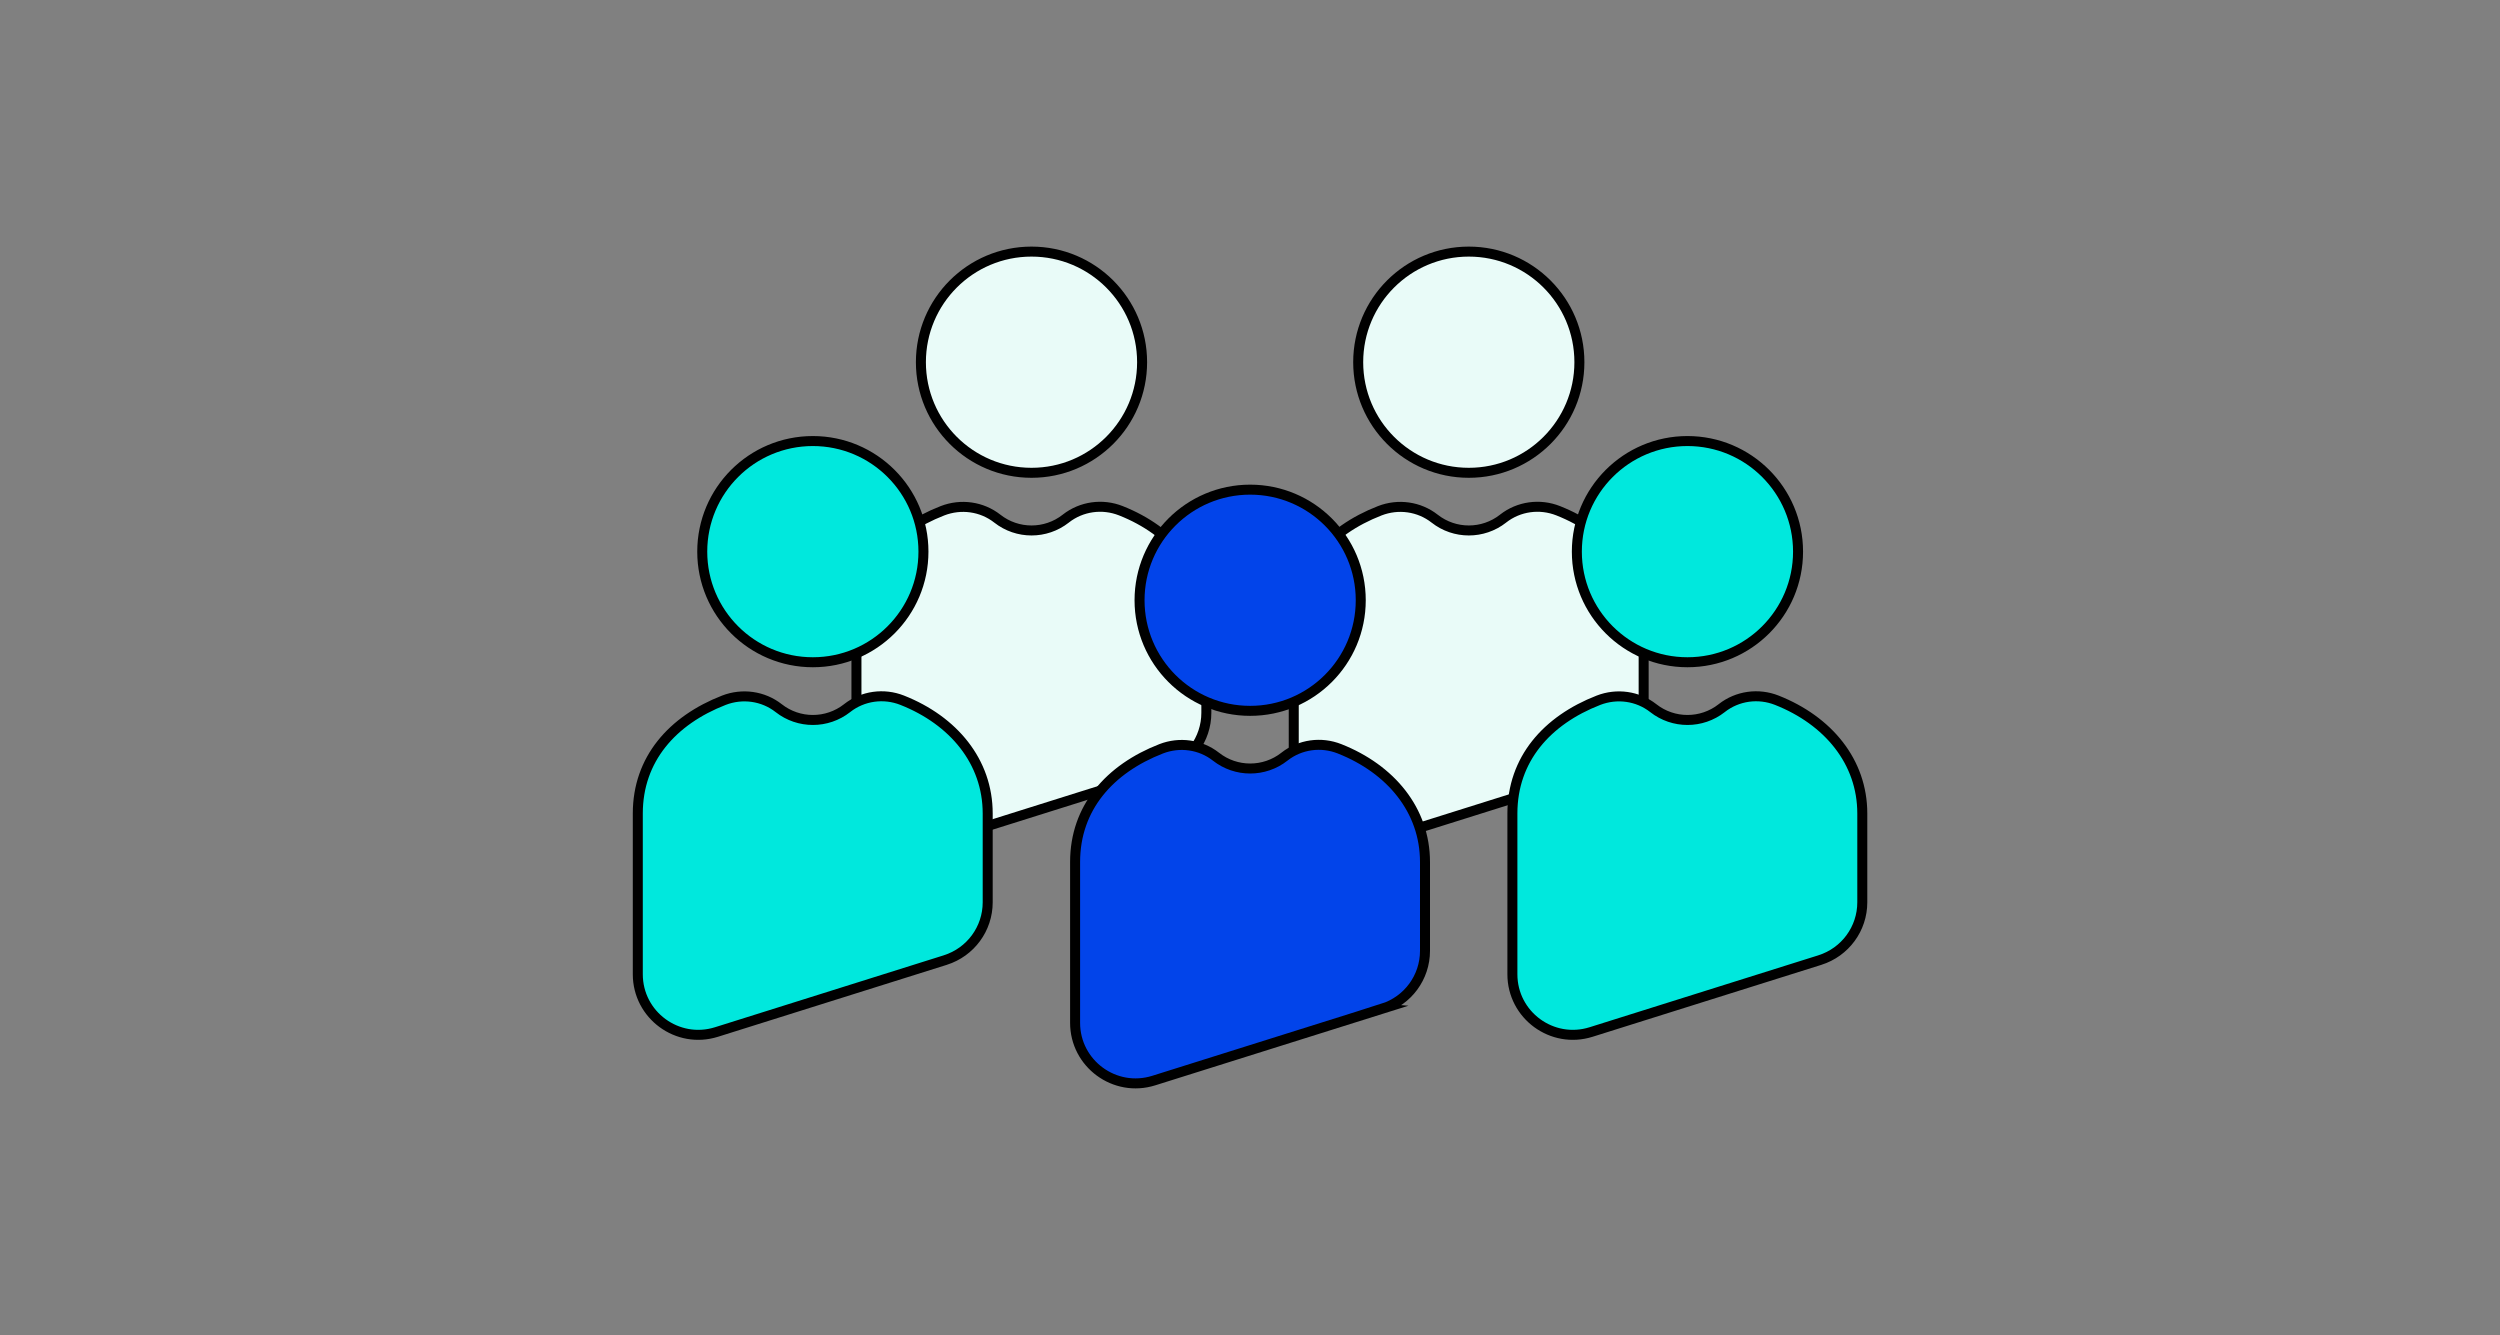
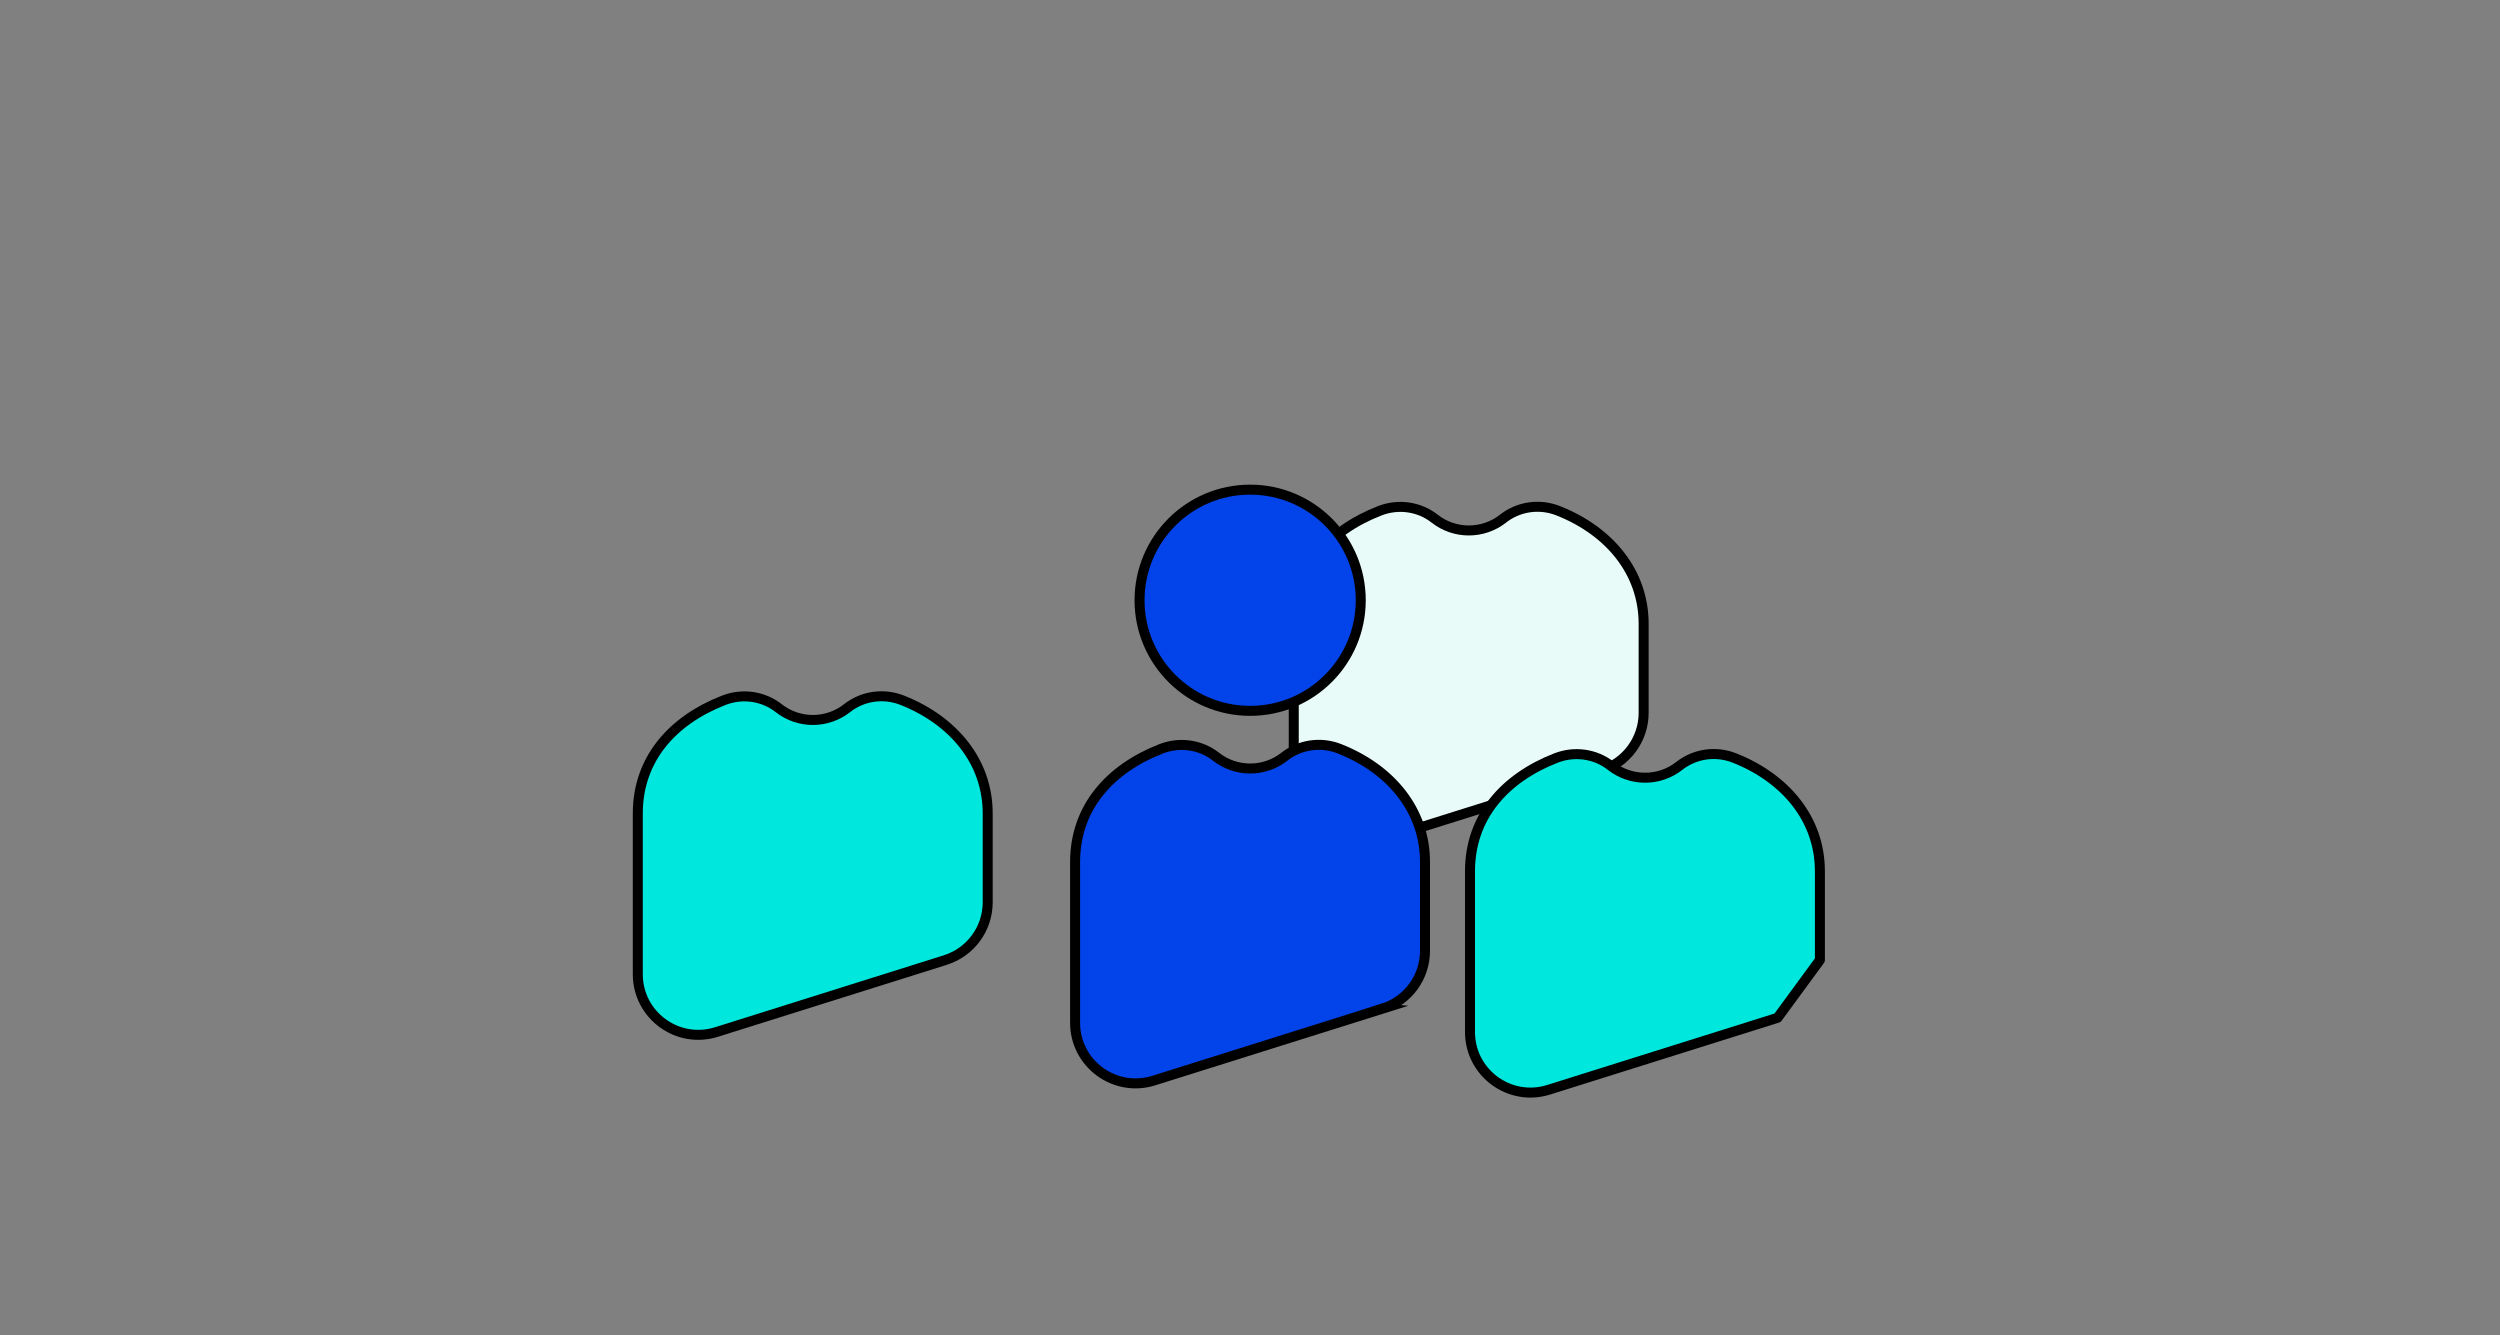
<svg xmlns="http://www.w3.org/2000/svg" id="Layer_1" data-name="Layer 1" viewBox="0 0 500 267">
  <rect x="0" y="0" width="500" height="267" fill="#808080" stroke="none" />
  <defs>
    <style>
      .cls-1 {
        fill: #0244ea;
        stroke-miterlimit: 10;
      }

      .cls-1, .cls-2, .cls-3 {
        stroke: #000;
        stroke-width: 2px;
      }

      .cls-2 {
        fill: #e9fbf8;
      }

      .cls-2, .cls-3 {
        stroke-linecap: round;
        stroke-linejoin: round;
      }

      .cls-3 {
        fill: #00e8dd;
      }
    </style>
  </defs>
  <g>
-     <path class="cls-2" d="M228.42,72.44c0-12.22-9.9-22.12-22.12-22.12-12.22,0-22.12,9.9-22.12,22.12,0,12.22,9.9,22.12,22.12,22.12,12.22,0,22.12-9.9,22.12-22.12Z" />
-     <path class="cls-2" d="M232.79,154.11c5.05-1.59,8.48-6.26,8.48-11.55v-17.76c0-10.39-6.85-18.6-17.09-22.65-3.69-1.46-7.88-.89-11.01,1.56l-.02.02c-4.02,3.15-9.67,3.15-13.68,0h0c-3.11-2.44-7.28-3.01-10.97-1.58-10.3,4.01-17.21,11.78-17.21,22.65v32.15c0,8.18,7.94,14.01,15.74,11.55l45.77-14.39Z" />
-   </g>
+     </g>
  <g>
-     <path class="cls-2" d="M315.88,72.44c0-12.22-9.9-22.12-22.12-22.12-12.22,0-22.12,9.9-22.12,22.12,0,12.22,9.9,22.12,22.12,22.12,12.22,0,22.12-9.9,22.12-22.12Z" />
    <path class="cls-2" d="M320.25,154.11c5.05-1.59,8.48-6.26,8.48-11.55v-17.76c0-10.39-6.85-18.6-17.09-22.65-3.69-1.46-7.88-.89-11.01,1.56l-.02.02c-4.02,3.15-9.67,3.15-13.68,0h0c-3.11-2.44-7.28-3.01-10.97-1.58-10.3,4.01-17.21,11.78-17.21,22.65v32.15c0,8.18,7.94,14.01,15.74,11.55l45.77-14.39Z" />
  </g>
  <g>
-     <path class="cls-3" d="M359.61,110.33c0-12.22-9.9-22.12-22.12-22.12-12.22,0-22.12,9.9-22.12,22.12,0,12.22,9.9,22.12,22.12,22.12,12.22,0,22.12-9.9,22.12-22.12Z" />
-     <path class="cls-3" d="M363.98,192.01c5.05-1.59,8.48-6.26,8.48-11.55v-17.76c0-10.39-6.85-18.6-17.09-22.65-3.69-1.46-7.88-.89-11.01,1.56l-.02.02c-4.02,3.15-9.67,3.15-13.68,0h0c-3.11-2.44-7.28-3.01-10.97-1.58-10.3,4.01-17.21,11.78-17.21,22.65v32.15c0,8.18,7.94,14.01,15.74,11.55l45.77-14.39Z" />
+     <path class="cls-3" d="M363.98,192.01v-17.76c0-10.39-6.85-18.6-17.09-22.65-3.69-1.46-7.88-.89-11.01,1.56l-.02.02c-4.02,3.15-9.67,3.15-13.68,0h0c-3.11-2.44-7.28-3.01-10.97-1.58-10.3,4.01-17.21,11.78-17.21,22.65v32.15c0,8.18,7.94,14.01,15.74,11.55l45.77-14.39Z" />
  </g>
  <g>
    <path class="cls-1" d="M272.15,120.05c0-12.22-9.9-22.12-22.12-22.12-12.22,0-22.12,9.9-22.12,22.12,0,12.22,9.9,22.12,22.12,22.12,12.22,0,22.12-9.9,22.12-22.12Z" />
    <path class="cls-1" d="M276.52,201.72c5.05-1.59,8.48-6.26,8.48-11.55v-17.76c0-10.39-6.85-18.6-17.09-22.65-3.69-1.46-7.88-.89-11.01,1.56l-.02.02c-4.02,3.15-9.67,3.15-13.68,0h0c-3.11-2.44-7.28-3.01-10.97-1.58-10.3,4.01-17.21,11.78-17.21,22.65v32.15c0,8.18,7.94,14.01,15.74,11.55l45.77-14.39Z" />
  </g>
  <g>
-     <path class="cls-3" d="M184.69,110.33c0-12.22-9.9-22.12-22.12-22.12-12.22,0-22.12,9.9-22.12,22.12,0,12.22,9.9,22.12,22.12,22.12,12.22,0,22.12-9.9,22.12-22.12Z" />
    <path class="cls-3" d="M189.06,192.01c5.05-1.59,8.48-6.26,8.48-11.55v-17.76c0-10.39-6.85-18.6-17.09-22.65-3.69-1.46-7.88-.89-11.01,1.56l-.02.02c-4.02,3.15-9.67,3.15-13.68,0h0c-3.11-2.44-7.28-3.01-10.97-1.58-10.3,4.01-17.21,11.78-17.21,22.65v32.15c0,8.18,7.94,14.01,15.74,11.55l45.77-14.39Z" />
  </g>
</svg>